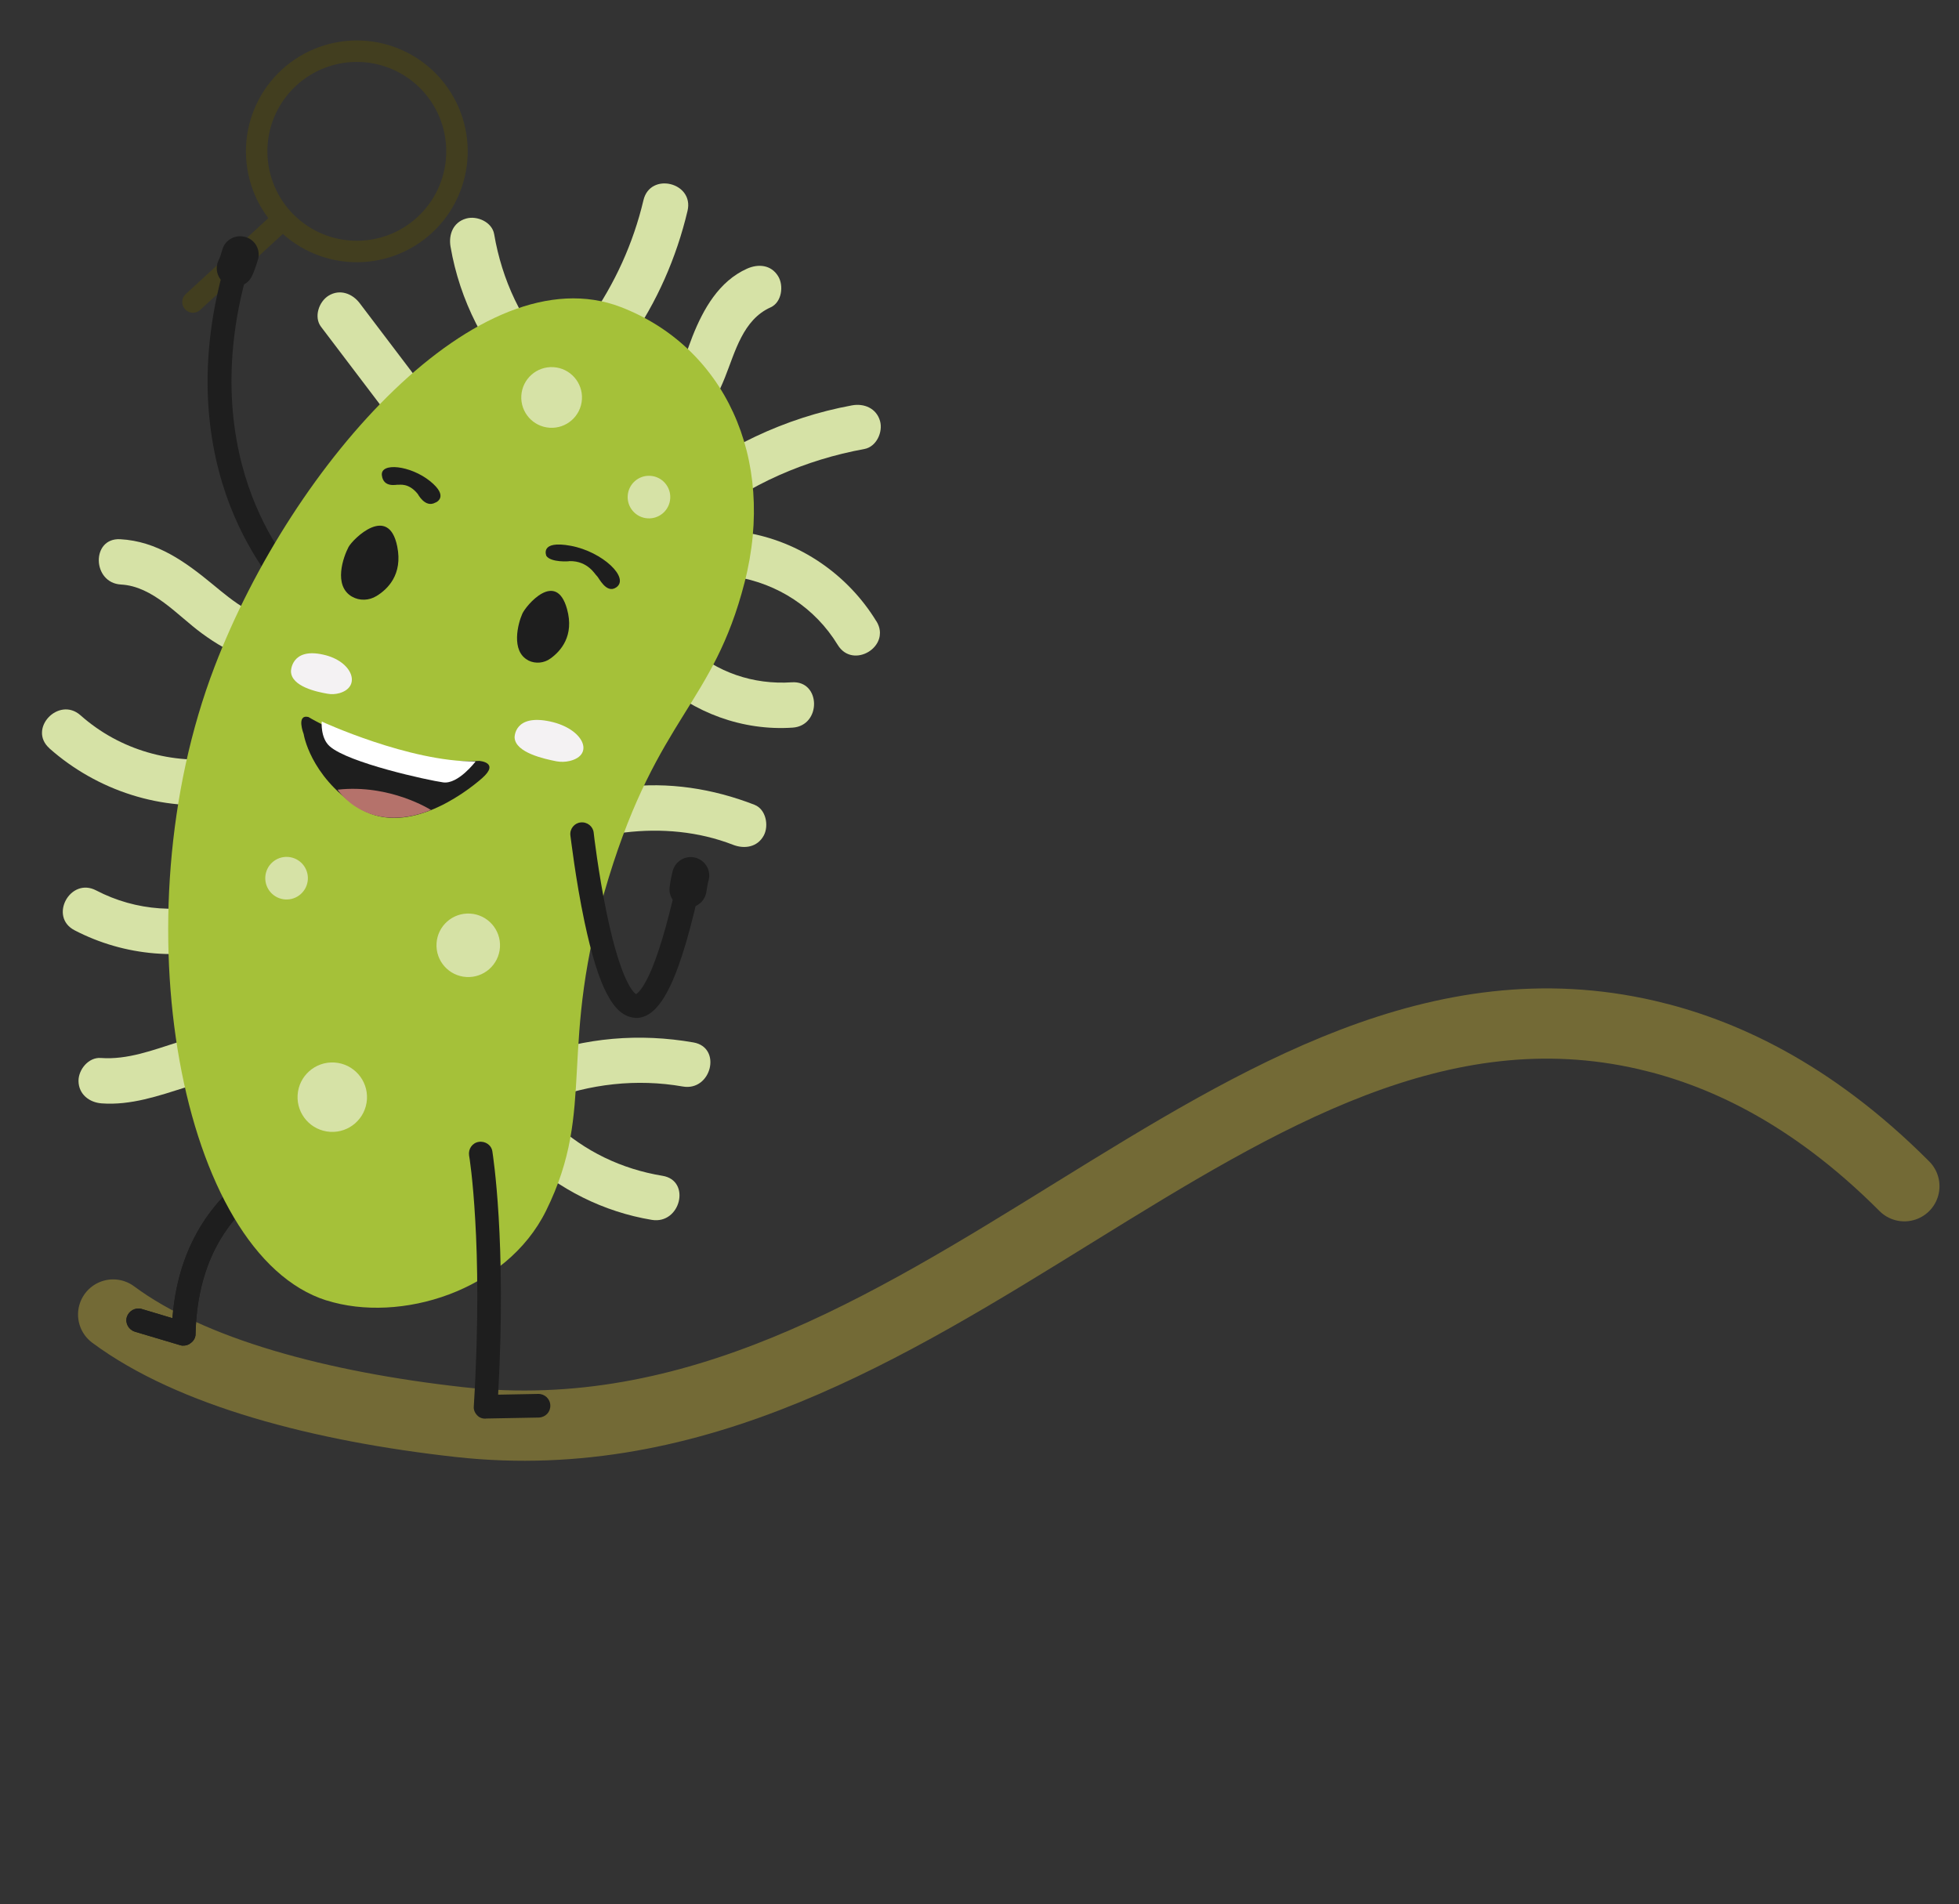
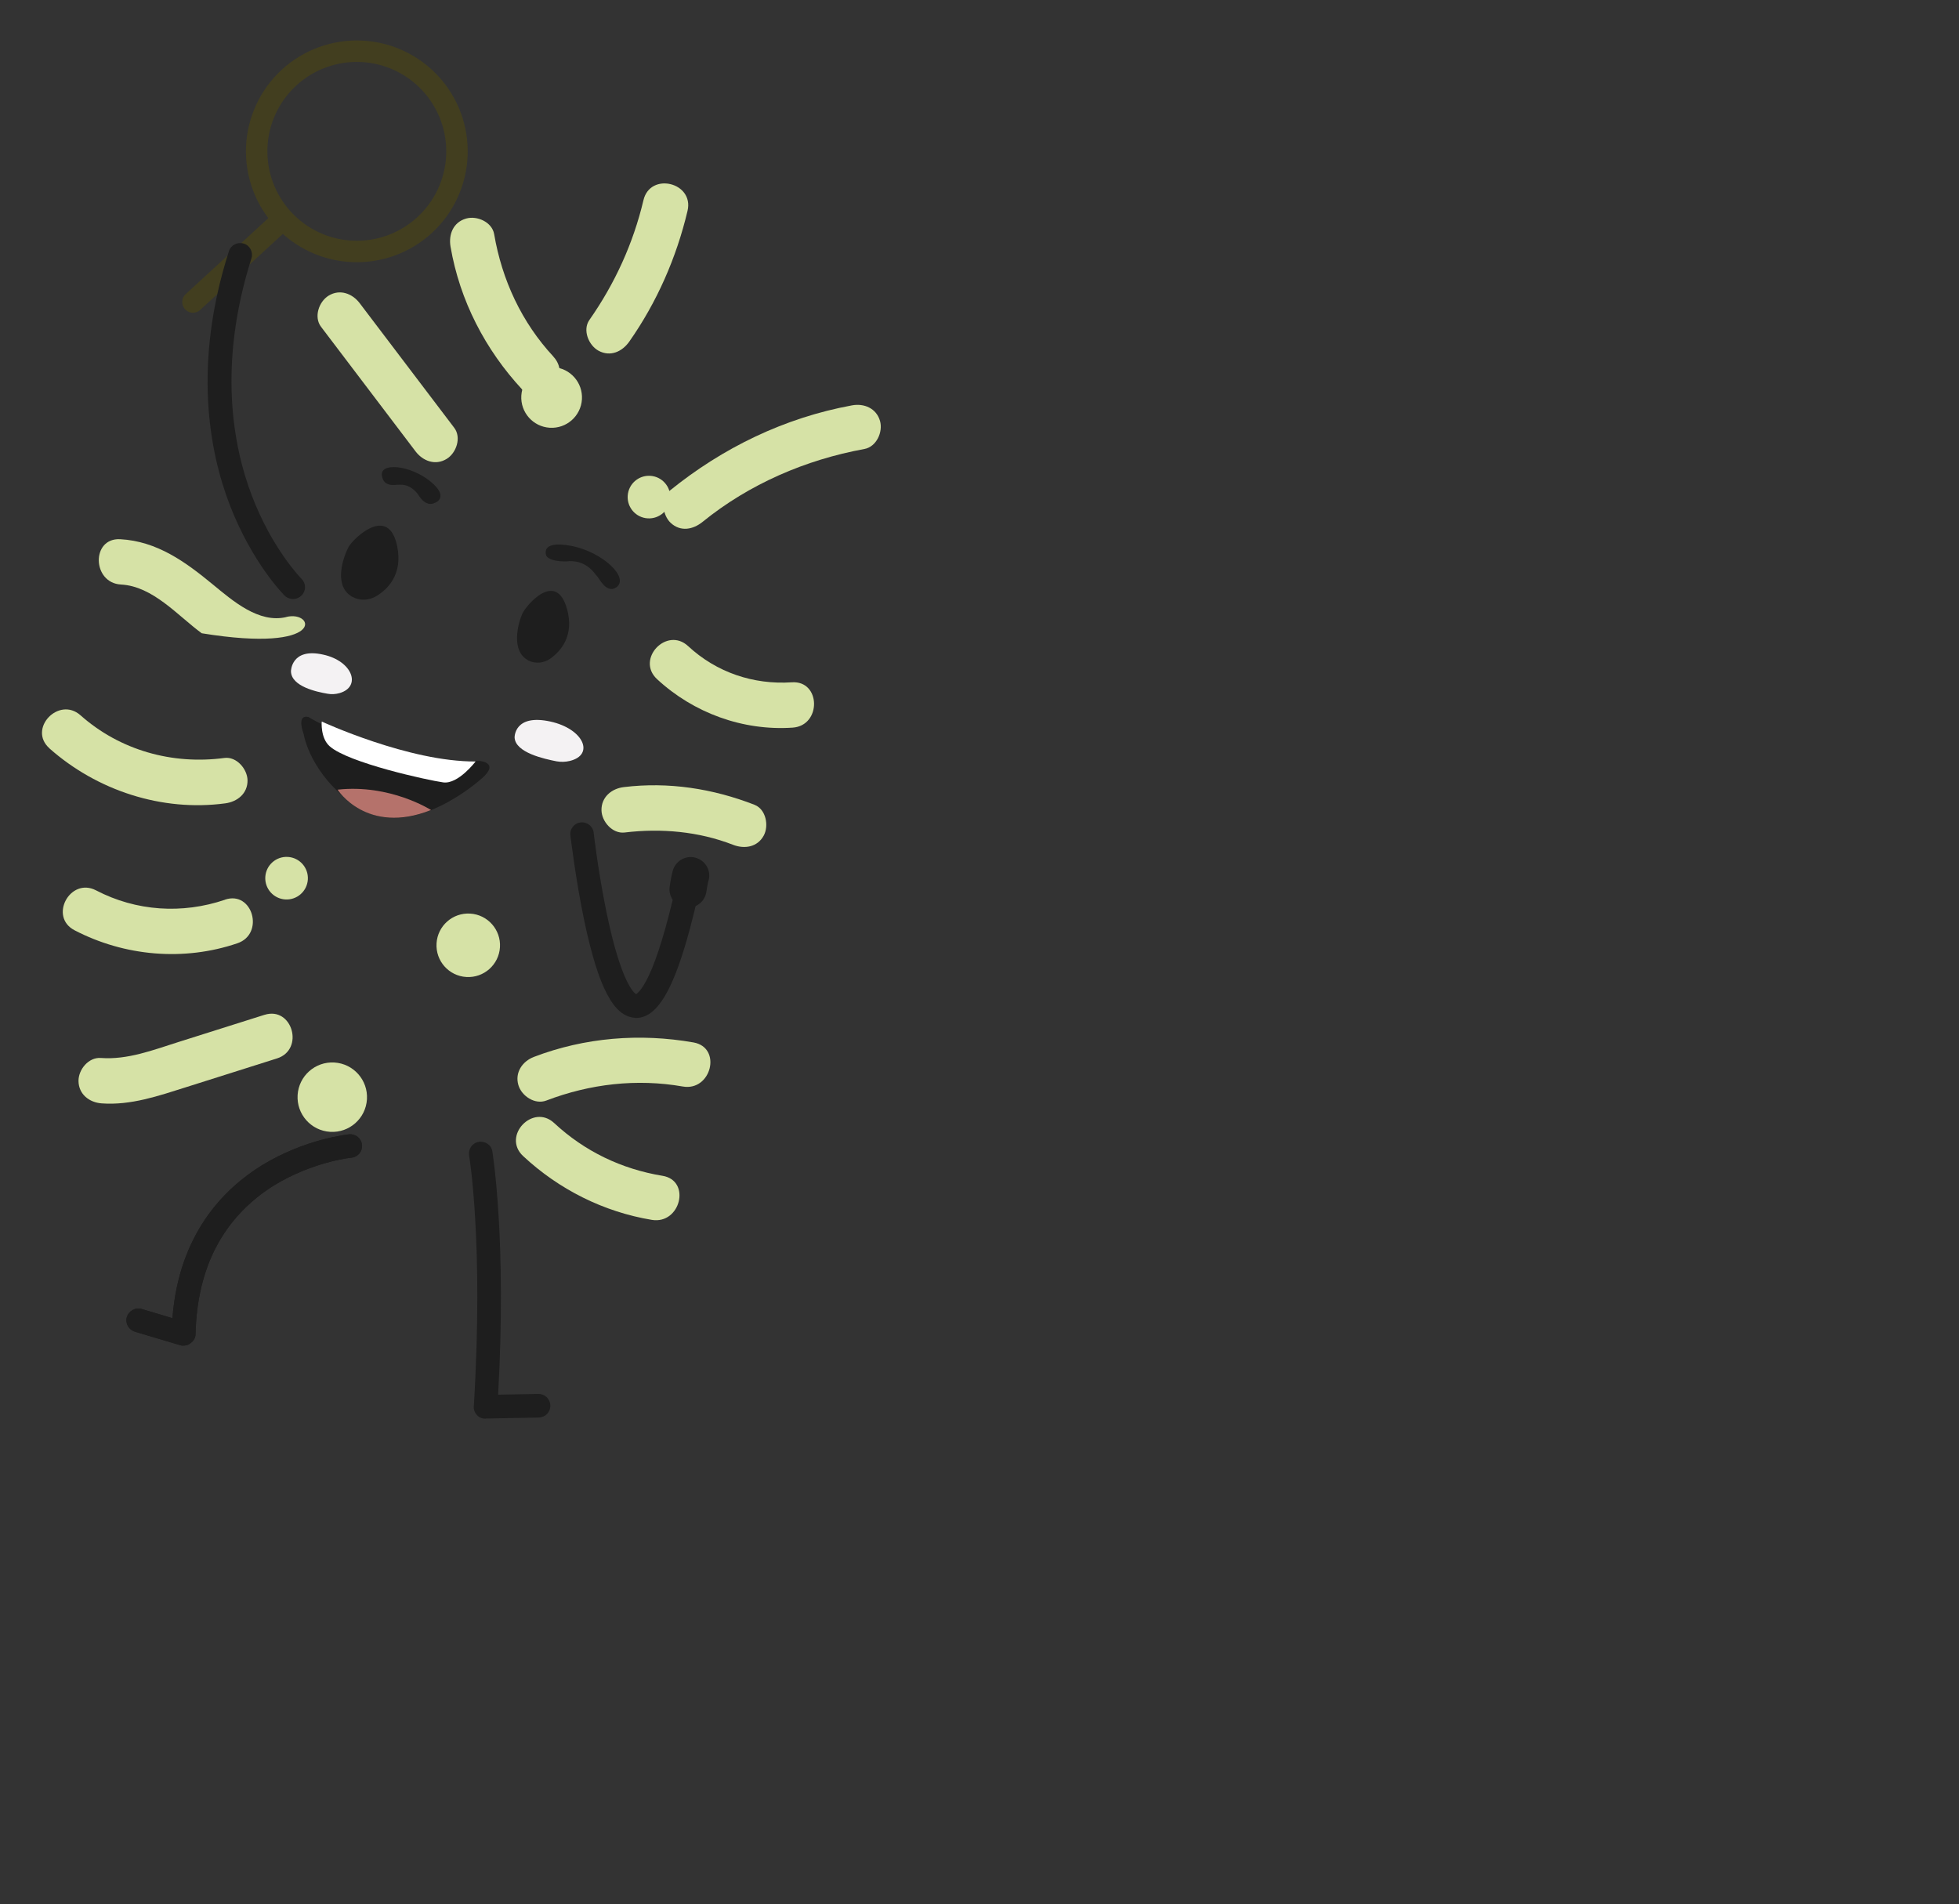
<svg xmlns="http://www.w3.org/2000/svg" width="251" height="244" viewBox="0 0 251 244" fill="none">
  <rect x="0" y="0" width="251" height="244" fill="#333333" stroke="none" />
  <g clip-path="url(#clip0_191_811)">
    <path d="M58.541 19.93C58.47 21.614 58.068 23.267 57.359 24.796C56.649 26.325 55.645 27.698 54.405 28.839C53.164 29.98 51.711 30.865 50.129 31.444C48.546 32.023 46.865 32.285 45.181 32.214C43.497 32.144 41.843 31.742 40.315 31.033C38.786 30.323 37.412 29.319 36.272 28.079C35.131 26.838 34.246 25.385 33.667 23.802C33.087 22.22 32.826 20.538 32.896 18.855C32.967 17.171 33.368 15.517 34.078 13.989C34.788 12.46 35.791 11.086 37.032 9.946C38.273 8.805 39.726 7.92 41.308 7.341C42.891 6.761 44.572 6.5 46.256 6.57C47.94 6.641 49.593 7.042 51.122 7.752C52.651 8.462 54.024 9.465 55.165 10.706C56.306 11.947 57.191 13.4 57.77 14.982C58.349 16.565 58.611 18.246 58.541 19.93Z" stroke="#423E1F" stroke-width="2.75" stroke-linecap="round" stroke-linejoin="round" />
    <path d="M24.725 38.697L36.176 28.167" stroke="#423E1F" stroke-width="2.75" stroke-linecap="round" stroke-linejoin="round" />
  </g>
-   <path d="M14.498 168.437C24.477 175.84 41.012 180.238 58.934 182.227C119.163 188.831 158.04 120.419 210.942 132.609C220.256 134.754 231.869 139.833 244 152" stroke="#736A36" stroke-width="9" stroke-linecap="round" stroke-linejoin="round" />
  <g clip-path="url(#clip1_191_811)">
    <path d="M37.723 76.747C37.289 76.796 36.816 76.65 36.469 76.326C36.302 76.145 32.346 72.181 29.462 64.759C26.83 57.942 24.674 46.754 29.323 32.205C29.561 31.397 30.445 30.971 31.221 31.21C32.034 31.445 32.462 32.323 32.219 33.094C27.889 46.737 29.848 57.149 32.264 63.499C34.886 70.389 38.597 74.126 38.639 74.176C39.237 74.78 39.234 75.724 38.625 76.319C38.36 76.566 38.047 76.71 37.723 76.747Z" fill="#1E1E1E" />
-     <path d="M30.397 36.711C29.982 36.757 29.537 36.699 29.111 36.492C27.934 35.936 27.445 34.521 28.008 33.351C28.188 33.004 28.416 32.27 28.492 31.972C28.845 30.716 30.172 30.004 31.438 30.37C32.702 30.717 33.417 32.034 33.046 33.291C32.978 33.498 32.664 34.604 32.276 35.374C31.925 36.157 31.192 36.621 30.397 36.711Z" fill="#1E1E1E" />
    <path d="M23.441 172.428C23.332 172.421 23.222 172.415 23.085 172.366L17.279 170.638C16.493 170.389 16.012 169.568 16.253 168.752C16.501 167.975 17.332 167.495 18.149 167.726L22.094 168.909C22.915 158.119 28.701 152.312 33.553 149.323C39.071 145.934 44.494 145.385 44.717 145.348C45.564 145.26 46.308 145.876 46.378 146.692C46.477 147.53 45.84 148.272 45.024 148.342C44.934 148.337 39.982 148.885 35.067 151.92C28.616 155.984 25.259 162.38 25.056 170.924C25.068 171.395 24.799 171.85 24.424 172.097C24.137 172.35 23.762 172.438 23.442 172.418L23.441 172.428Z" fill="#1E1E1E" />
    <path d="M23.441 172.428C23.332 172.421 23.222 172.415 23.085 172.366L17.279 170.638C16.493 170.389 16.012 169.568 16.253 168.752C16.501 167.975 17.332 167.495 18.149 167.726L22.094 168.909C22.915 158.119 28.701 152.312 33.553 149.323C39.071 145.934 44.494 145.385 44.717 145.348C45.564 145.26 46.308 145.876 46.378 146.692C46.477 147.53 45.84 148.272 45.024 148.342C44.934 148.337 39.982 148.885 35.067 151.92C28.616 155.984 25.259 162.38 25.056 170.924C25.068 171.395 24.799 171.85 24.424 172.097C24.137 172.35 23.762 172.438 23.442 172.418L23.441 172.428Z" fill="#1E1E1E" />
-     <path d="M112.291 79.617C108.64 73.632 102.478 69.377 95.545 68.241C93.998 67.986 92.427 68.772 92.037 70.381C91.689 71.812 92.62 73.633 94.177 73.888C99.672 74.786 104.423 77.872 107.337 82.639C109.285 85.834 114.249 82.812 112.301 79.617L112.291 79.617Z" fill="#D6E2A6" />
    <path d="M101.453 87.428C96.523 87.758 91.793 86.156 88.162 82.787C85.422 80.245 81.436 84.469 84.185 87.022C88.859 91.356 95.18 93.667 101.558 93.236C105.28 92.983 105.185 87.176 101.453 87.428Z" fill="#D6E2A6" />
    <path d="M96.685 103.126C91.323 101.045 85.666 100.157 79.923 100.857C78.368 101.043 77.039 102.133 77.066 103.818C77.088 105.262 78.463 106.859 80.027 106.675C84.711 106.11 89.504 106.534 93.917 108.247C95.375 108.817 97.043 108.568 97.857 107.065C98.534 105.814 98.153 103.697 96.675 103.126L96.685 103.126Z" fill="#D6E2A6" />
    <path d="M88.849 133.574C81.98 132.372 74.932 132.932 68.407 135.428C66.94 135.989 65.951 137.421 66.414 139.023C66.818 140.43 68.531 141.587 70.009 141.016C75.599 138.884 81.573 138.188 87.481 139.221C91.148 139.867 92.546 134.221 88.849 133.574Z" fill="#D6E2A6" />
    <path d="M84.886 150.664C79.639 149.802 74.9 147.528 71.004 143.903C68.274 141.361 64.279 145.575 67.028 148.137C71.605 152.405 77.34 155.291 83.519 156.311C87.189 156.916 88.586 151.271 84.886 150.664Z" fill="#D6E2A6" />
    <path d="M90.03 66.862C96.007 62.018 103.211 58.913 110.759 57.531C112.3 57.245 113.158 55.344 112.753 53.937C112.282 52.305 110.708 51.657 109.158 51.943C100.515 53.528 92.595 57.371 85.795 62.885C84.573 63.872 84.892 66.016 85.924 66.991C87.194 68.181 88.807 67.859 90.03 66.862Z" fill="#D6E2A6" />
-     <path d="M84.723 57.49C88.934 55.964 91.287 52.381 92.886 48.362C94.211 45.047 95.192 40.969 98.736 39.383C100.168 38.739 100.448 36.612 99.701 35.394C98.8 33.916 97.145 33.785 95.713 34.428C92.128 36.032 90.117 39.596 88.731 43.088C87.558 46.042 86.482 50.684 83.121 51.901C79.761 53.118 81.198 58.767 84.713 57.489L84.723 57.49Z" fill="#D6E2A6" />
    <path d="M82.444 25.651C81.132 31.201 78.785 36.327 75.512 41.006C74.612 42.293 75.424 44.256 76.694 44.945C78.207 45.759 79.722 45.061 80.633 43.764C84.168 38.721 86.672 33.013 88.091 27.019C88.956 23.375 83.309 21.997 82.444 25.651Z" fill="#D6E2A6" />
    <path d="M70.908 45.693C66.838 41.316 64.316 35.872 63.313 29.999C63.047 28.45 61.116 27.601 59.718 28.006C58.067 28.476 57.46 30.041 57.725 31.601C58.905 38.506 62.175 44.818 66.922 49.927C69.459 52.667 73.445 48.433 70.898 45.692L70.908 45.693Z" fill="#D6E2A6" />
    <path d="M41.135 41.876C45.167 47.192 49.209 52.519 53.242 57.836C54.187 59.086 55.793 59.685 57.23 58.801C58.468 58.046 59.151 56.064 58.196 54.813C54.163 49.496 50.121 44.169 46.089 38.853C45.143 37.603 43.537 37.003 42.1 37.887C40.862 38.643 40.179 40.625 41.135 41.876Z" fill="#D6E2A6" />
-     <path d="M36.694 79.064C33.165 79.919 29.799 76.968 27.281 74.9C23.752 71.989 20.127 69.353 15.404 69.093C11.659 68.894 11.794 74.703 15.509 74.9C19.603 75.121 22.759 78.881 25.847 81.144C29.499 83.833 33.679 85.762 38.286 84.641C41.927 83.762 40.315 78.173 36.695 79.053L36.694 79.064Z" fill="#D6E2A6" />
+     <path d="M36.694 79.064C33.165 79.919 29.799 76.968 27.281 74.9C23.752 71.989 20.127 69.353 15.404 69.093C11.659 68.894 11.794 74.703 15.509 74.9C19.603 75.121 22.759 78.881 25.847 81.144C41.927 83.762 40.315 78.173 36.695 79.053L36.694 79.064Z" fill="#D6E2A6" />
    <path d="M6.337 95.899C12.438 101.302 20.747 104.025 28.859 102.939C30.414 102.734 31.742 101.673 31.715 99.978C31.692 98.554 30.32 96.917 28.754 97.122C22.087 98.016 15.369 96.142 10.314 91.654C7.53 89.18 3.525 93.392 6.338 95.889L6.337 95.899Z" fill="#D6E2A6" />
    <path d="M28.823 115.29C23.349 117.149 17.442 116.767 12.306 114.088C8.995 112.363 6.218 117.462 9.548 119.199C15.956 122.537 23.56 123.203 30.415 120.868C33.945 119.672 32.364 114.075 28.824 115.28L28.823 115.29Z" fill="#D6E2A6" />
    <path d="M33.883 130.037C30.204 131.204 26.517 132.361 22.838 133.528C19.6 134.552 16.356 135.816 12.915 135.565C11.349 135.449 10.039 137.052 10.059 138.526C10.085 140.221 11.444 141.266 13.02 141.383C16.75 141.661 20.332 140.418 23.837 139.31C27.719 138.085 31.601 136.86 35.484 135.625C39.049 134.501 37.458 128.913 33.892 130.038L33.883 130.037Z" fill="#D6E2A6" />
-     <path d="M41.81 166.62C51.284 169.625 64.887 165.419 69.965 155.14C76.552 141.818 71.254 134.41 77.988 112.471C84.335 91.78 91.395 90.209 95.392 74.664C99.547 58.528 92.648 44.4 79.552 39.349C61.514 32.384 37.527 59.237 27.498 85.413C15.098 117.756 23.147 160.708 41.819 166.631L41.81 166.62Z" fill="#A5C139" />
    <path d="M81.347 130.414C78.628 130.247 76.688 126.57 74.893 118.132C73.736 112.66 73.121 107.257 73.08 107.038C72.985 106.201 73.595 105.461 74.4 105.384C75.243 105.291 75.989 105.897 76.067 106.697C76.064 106.751 76.66 111.863 77.743 117.06C79.585 125.916 81.233 127.227 81.496 127.388C81.666 127.29 82.427 126.759 83.536 124.099C84.648 121.385 85.811 117.265 86.98 111.845C87.139 111.024 87.952 110.532 88.779 110.691C89.607 110.85 90.103 111.657 89.944 112.478C87.188 125.388 84.686 130.582 81.365 130.433C81.384 130.416 81.347 130.414 81.347 130.414Z" fill="#1E1E1E" />
    <path d="M87.998 116.315C87.962 116.313 87.962 116.313 87.943 116.312C86.64 116.196 85.69 115.072 85.787 113.777C85.876 112.934 86.126 111.811 86.194 111.598C86.525 110.354 87.793 109.565 89.082 109.897C90.336 110.226 91.132 111.485 90.799 112.766C90.686 113.138 90.569 113.853 90.511 114.211C90.381 115.432 89.267 116.393 87.998 116.315Z" fill="#1E1E1E" />
    <path d="M67.689 84.628C68.603 85.084 69.721 84.983 70.551 84.362C71.819 83.448 73.612 81.494 72.651 78.039C71.248 72.974 67.378 77.606 66.924 78.64C66.368 79.868 65.417 83.447 67.69 84.618L67.689 84.628Z" fill="#1E1E1E" />
    <path d="M45.1 76.45C46.067 77.01 47.282 76.964 48.24 76.372C49.635 75.525 51.633 73.644 50.894 70.012C49.786 64.544 45.222 69.053 44.658 70.091C44.001 71.333 42.662 75.028 45.09 76.449L45.1 76.45Z" fill="#1E1E1E" />
    <path d="M70.007 71.239C70.007 71.239 69.071 69.178 73.142 69.938C77.213 70.698 80.734 74.07 78.947 75.273C77.661 76.146 76.685 73.932 76.482 73.809C76.279 73.687 75.37 71.848 72.962 71.901C72.959 71.941 70.605 72.097 70.007 71.239Z" fill="#1E1E1E" />
    <path d="M55.815 64.392C55.815 64.392 57.619 63.679 55.097 61.646C52.572 59.622 48.73 59.221 48.927 60.903C49.129 62.566 50.847 62.069 51.012 62.111C51.176 62.154 52.336 61.823 53.518 63.284C53.523 63.264 54.461 65.158 55.805 64.389L55.815 64.392Z" fill="#1E1E1E" />
    <path d="M65.934 94.5C65.934 94.5 65.851 91.439 70.518 92.456C74.789 93.389 76.217 96.733 72.993 97.507C72.424 97.643 71.873 97.649 71.317 97.555C69.763 97.249 66.025 96.449 65.934 94.5Z" fill="#F4F2F3" />
    <path d="M37.281 86.012C37.281 86.012 37.298 82.958 41.409 83.881C45.186 84.703 46.347 88 43.491 88.817C42.982 88.956 42.479 88.986 41.984 88.895C40.576 88.659 37.312 87.958 37.281 86.012Z" fill="#F4F2F3" />
    <path d="M39.506 91.869C39.506 91.869 49.811 98.151 61.383 97.498C61.383 97.498 64.097 97.664 61.768 99.715C59.428 101.766 51.777 107.439 45.744 103.372C39.691 99.305 38.91 94.067 38.91 94.067C38.91 94.067 37.914 91.522 39.506 91.869Z" fill="#1E1E1E" />
    <path d="M60.937 97.57C60.937 97.57 58.702 100.529 56.776 100.251C54.828 99.981 44.626 97.754 42.241 95.624C41.034 94.558 41.223 92.456 41.223 92.456C41.223 92.456 52.417 97.64 60.937 97.57Z" fill="white" />
    <path d="M55.226 103.793C55.226 103.793 49.992 100.437 43.253 101.186C43.253 101.186 47.011 107.067 55.226 103.793Z" fill="#B5726B" />
    <path d="M62.222 181.786C61.801 181.791 61.379 181.645 61.109 181.317C60.827 181.02 60.661 180.609 60.707 180.191C61.359 169.541 61.188 161.375 60.893 156.388C60.592 150.999 60.119 148.085 60.101 148.054C59.981 147.225 60.51 146.446 61.339 146.316C62.169 146.187 62.968 146.716 63.087 147.545C63.149 148.01 64.921 158.999 63.824 178.709L68.959 178.612C69.792 178.593 70.493 179.247 70.511 180.1C70.529 180.953 69.867 181.623 69.014 181.641L62.224 181.766L62.222 181.786Z" fill="#1E1E1E" />
    <path d="M42.302 145.03C44.755 145.18 46.865 143.313 47.016 140.86C47.166 138.407 45.299 136.297 42.846 136.146C40.393 135.996 38.282 137.863 38.132 140.316C37.982 142.769 39.849 144.879 42.302 145.03Z" fill="#D6E2A6" />
    <path d="M59.746 125.189C61.99 125.327 63.92 123.619 64.058 121.376C64.195 119.132 62.488 117.202 60.244 117.065C58 116.927 56.07 118.634 55.933 120.878C55.795 123.122 57.503 125.052 59.746 125.189Z" fill="#D6E2A6" />
    <path d="M70.44 54.811C72.585 54.943 74.43 53.311 74.561 51.166C74.692 49.022 73.06 47.177 70.916 47.046C68.772 46.915 66.927 48.547 66.795 50.691C66.664 52.835 68.296 54.68 70.44 54.811Z" fill="#D6E2A6" />
    <path d="M82.983 66.42C84.488 66.512 85.782 65.367 85.875 63.862C85.967 62.357 84.822 61.062 83.317 60.97C81.812 60.878 80.517 62.023 80.425 63.528C80.333 65.033 81.478 66.328 82.983 66.42Z" fill="#D6E2A6" />
    <path d="M36.551 115.252C38.056 115.345 39.351 114.199 39.443 112.694C39.535 111.19 38.39 109.895 36.885 109.803C35.38 109.71 34.085 110.856 33.993 112.361C33.901 113.866 35.046 115.16 36.551 115.252Z" fill="#D6E2A6" />
  </g>
  <defs>
    <clipPath id="clip0_191_811">
      <rect width="44" height="44" fill="white" transform="matrix(-0.999 -0.042 -0.042 0.999 64.805 1.843)" />
    </clipPath>
    <clipPath id="clip1_191_811">
      <rect width="106.38" height="159.4" fill="white" transform="translate(9.973 18.897) rotate(3.505)" />
    </clipPath>
  </defs>
</svg>